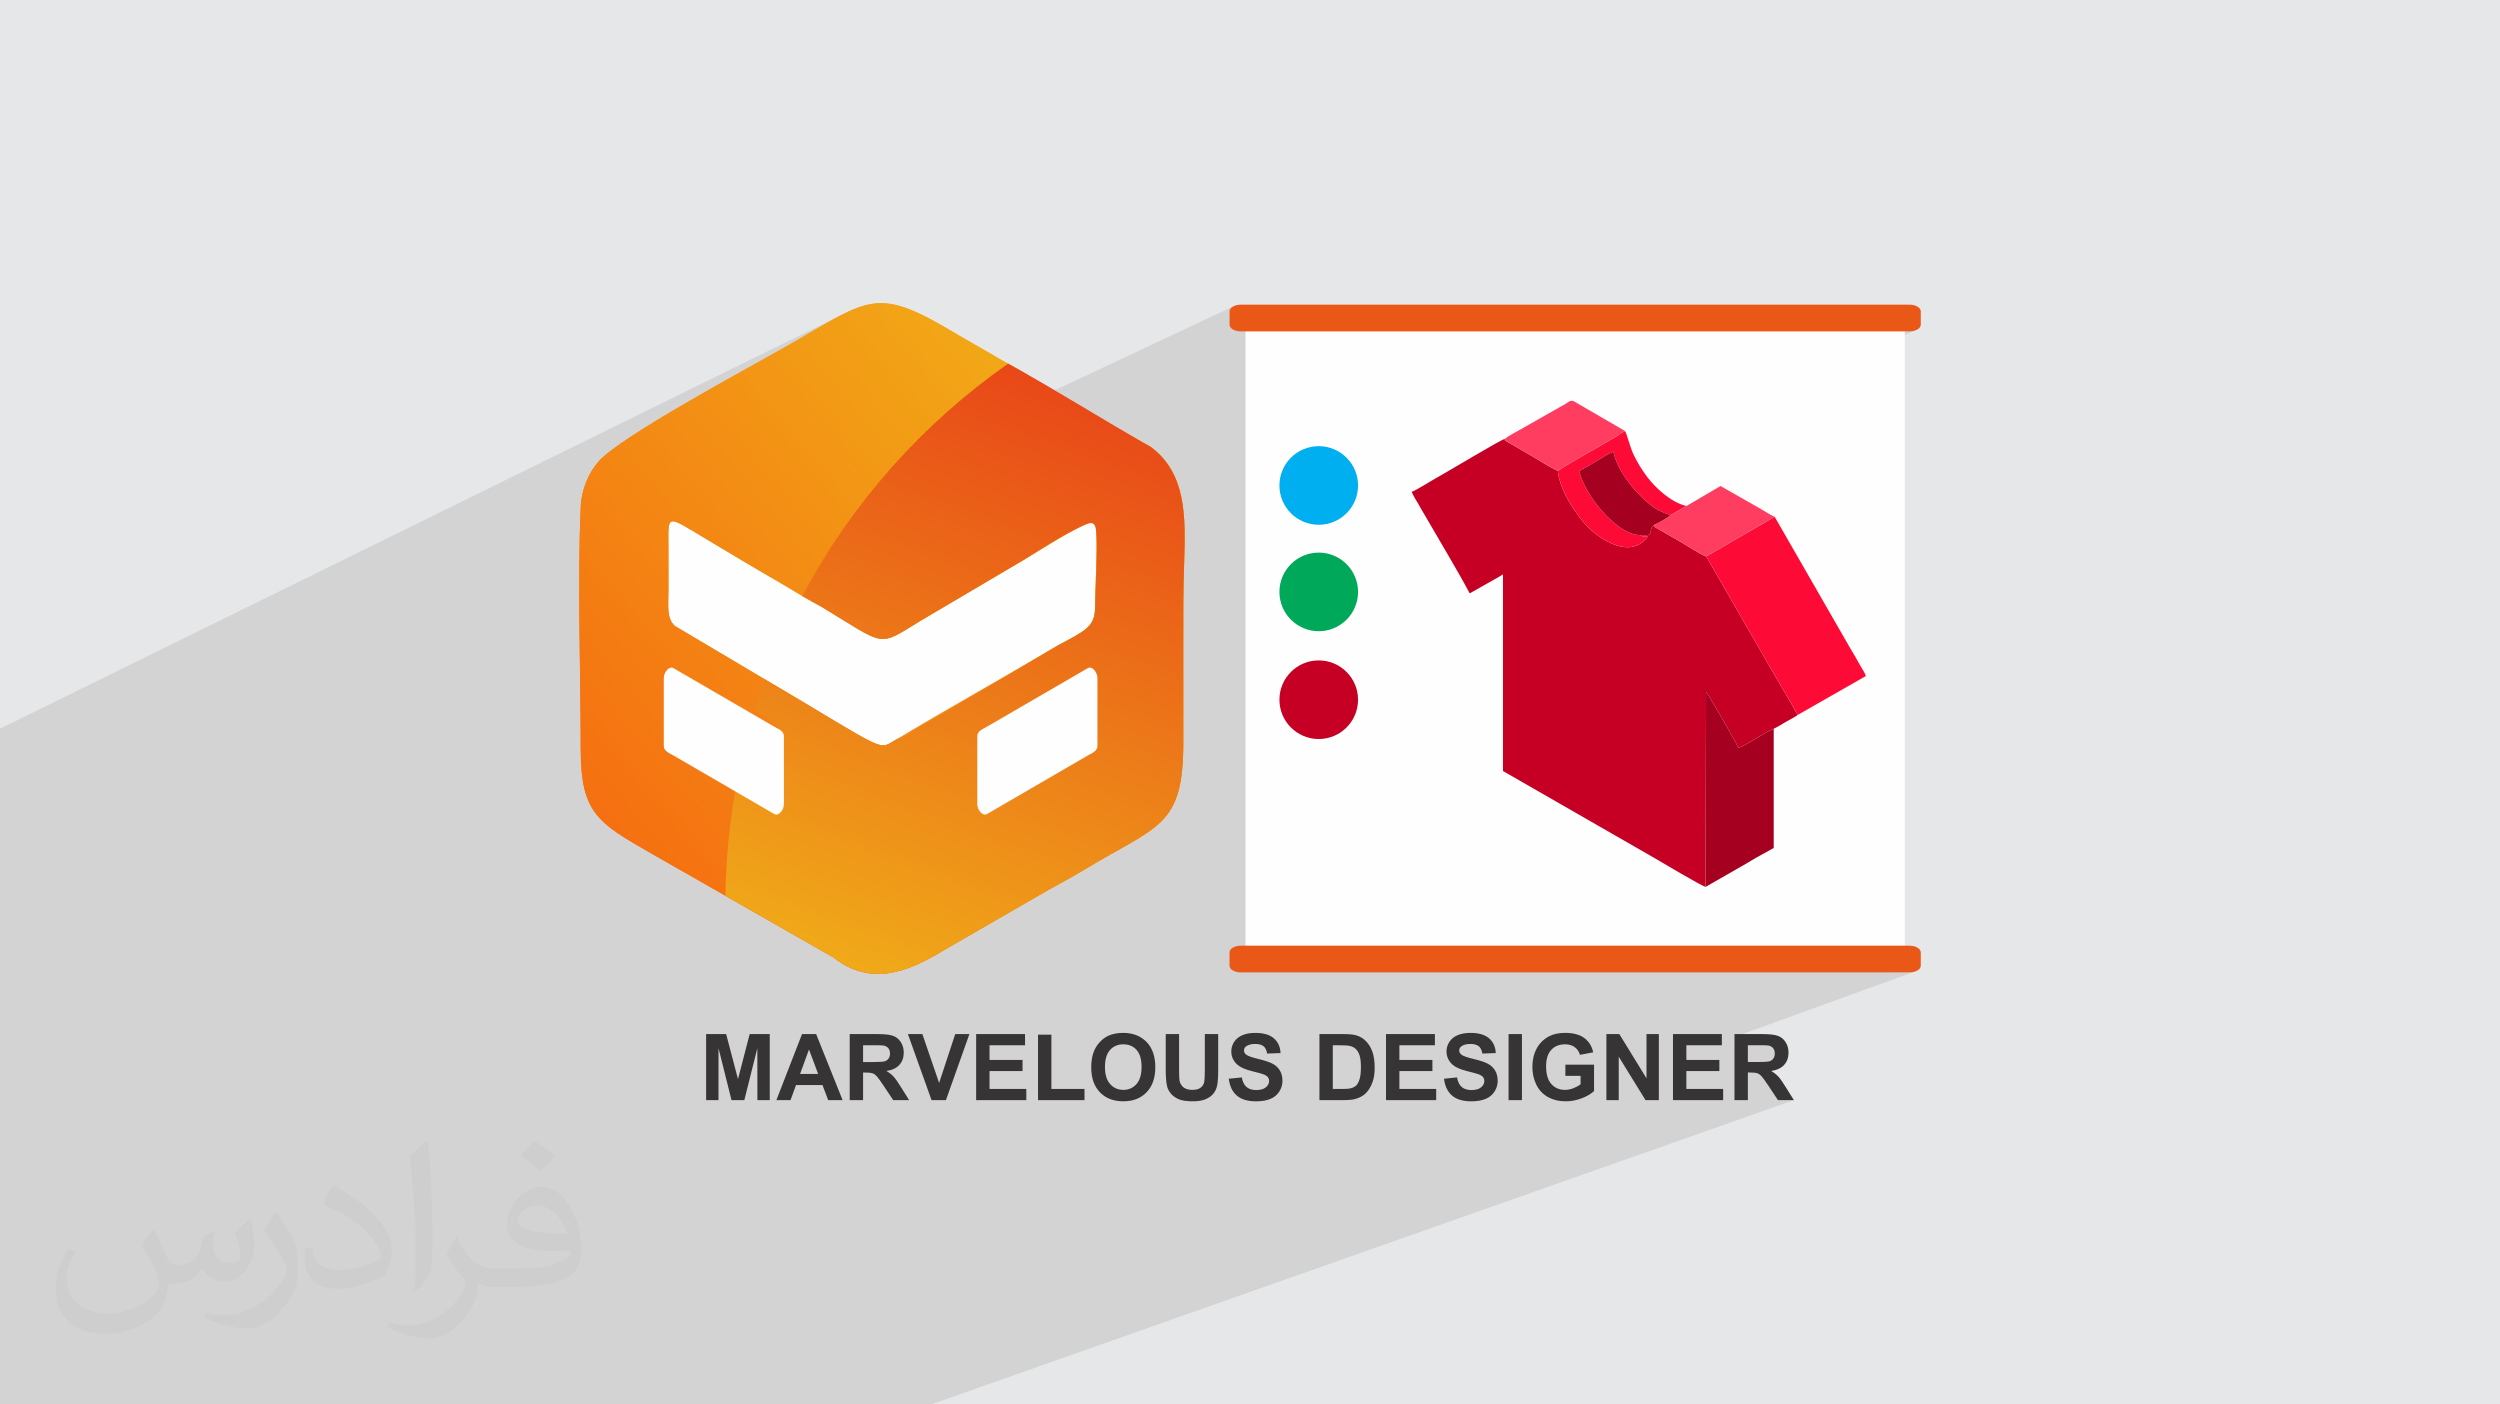
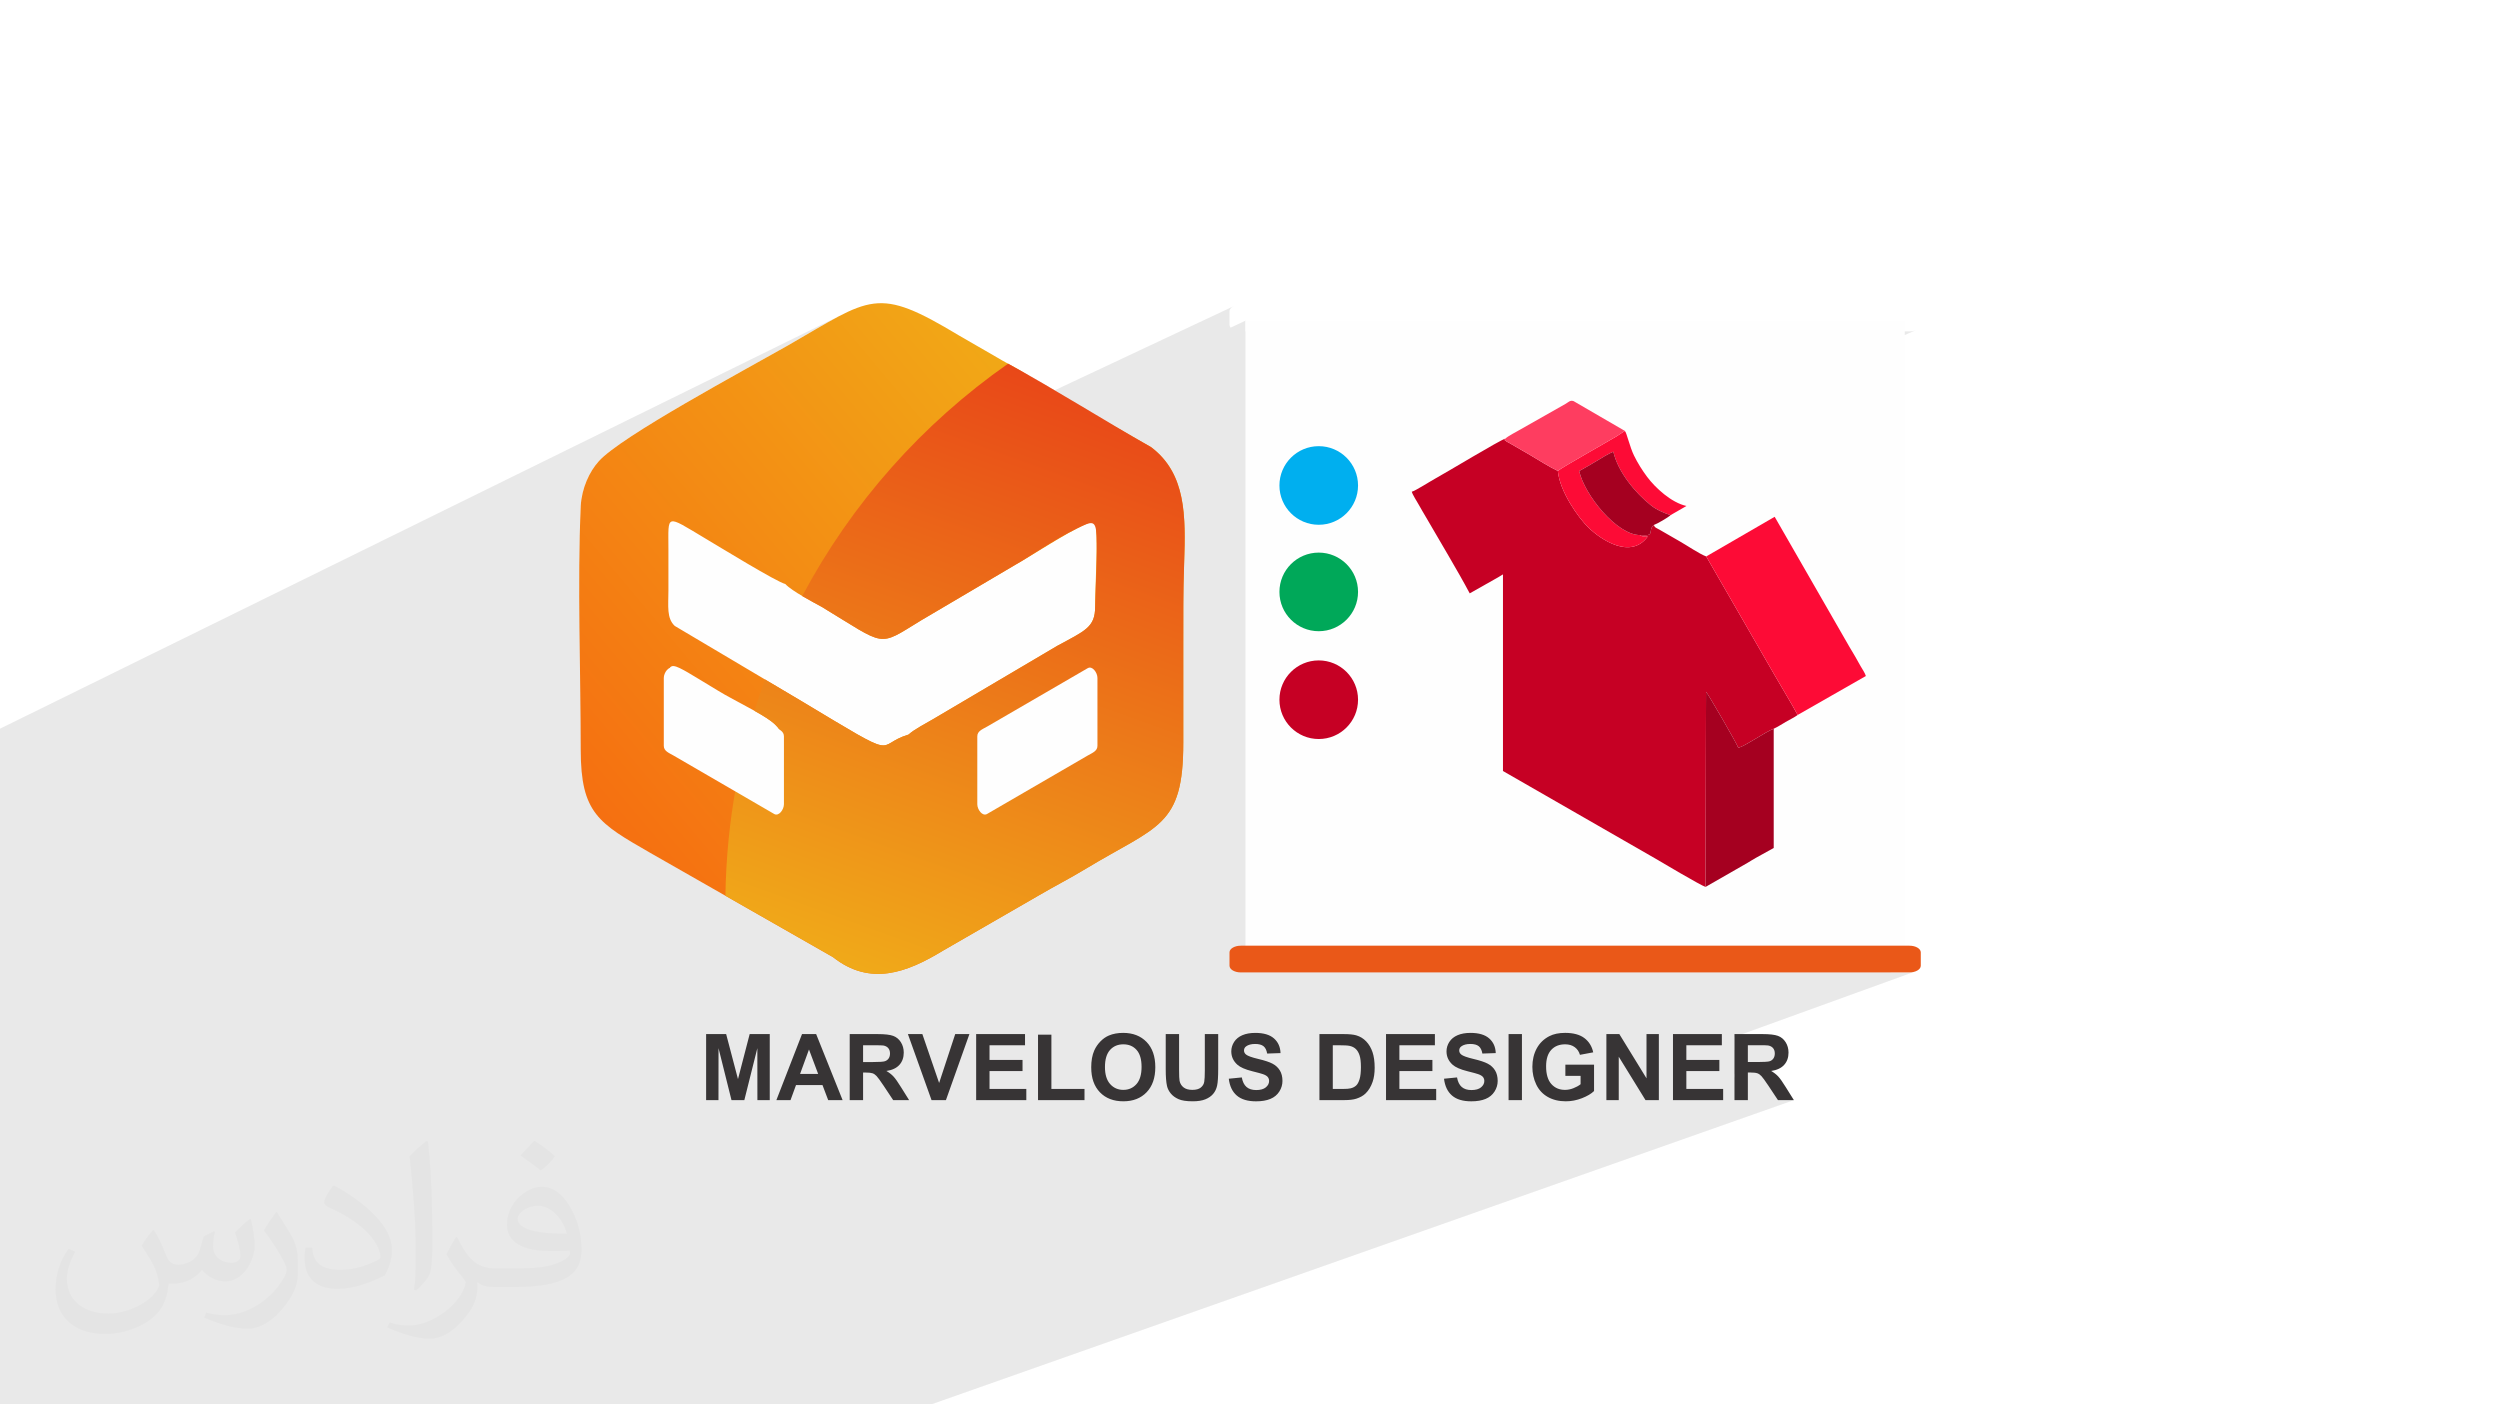
<svg xmlns="http://www.w3.org/2000/svg" xml:space="preserve" width="94.192mm" height="52.917mm" version="1.1" style="shape-rendering:geometricPrecision; text-rendering:geometricPrecision; image-rendering:optimizeQuality; fill-rule:evenodd; clip-rule:evenodd" viewBox="0 0 9404.92 5283.66">
  <defs>
    <style type="text/css">
   
    .fil14 {fill:#00A859}
    .fil13 {fill:#00AFEF}
    .fil11 {fill:#A50020}
    .fil9 {fill:#C60024}
    .fil0 {fill:#E6E7E8}
    .fil10 {fill:#FD0B36}
    .fil12 {fill:#FE3D60}
    .fil4 {fill:#FEFEFE}
    .fil3 {fill:#373435;fill-rule:nonzero}
    .fil8 {fill:#EA5818;fill-rule:nonzero}
    .fil7 {fill:#FEFEFE;fill-rule:nonzero}
    .fil2 {fill:#373435;fill-opacity:0.031}
    .fil1 {fill:#2B2A29;fill-opacity:0.102}
    .fil5 {fill:url(#id0)}
    .fil6 {fill:url(#id1)}
   
  </style>
    <linearGradient id="id0" gradientUnits="objectBoundingBox" x1="13.322%" y1="85.051%" x2="86.659%" y2="14.95%">
      <stop offset="0" style="stop-opacity:1; stop-color:#F57011" />
      <stop offset="1" style="stop-opacity:1; stop-color:#F1AE17" />
    </linearGradient>
    <linearGradient id="id1" gradientUnits="userSpaceOnUse" x1="2893.83" y1="3521.09" x2="3729.1" y2="1198.67">
      <stop offset="0" style="stop-opacity:1; stop-color:#F0A919" />
      <stop offset="1" style="stop-opacity:1; stop-color:#E84218" />
    </linearGradient>
  </defs>
  <g id="Layer_x0020_1">
-     <polygon class="fil0" points="-0,0 9404.92,0 9404.92,5283.66 -0,5283.66 " />
    <path class="fil1" d="M-0 4698.3l0 -3.02 0 -5.18 0 -22.2 0 -19.96 0 -13.16 0 -4.48 0 -0.22 0 -0.62 0 -9.15 0 -1.59 0 -0.04 0 -1.67 0 -9.74 0 -0.01 0 -0.09 0 -0.01 0 -8.4 0 -0.03 0 -7.36 0 -0.02 0 -0.01 0 -7.21 0 -6.67 0 -1.27 0 -1.63 0 -8.06 0 -4.29 0 -4.62 0 -14.5 0 -11.2 0 -1.43 0 -25.38 0 -54.19 0 -79.31 0 -0.89 0 -0.02 0 -0.01 0 -0.02 0 -0.01 0 -1.83 0 -2.64 0 -6.97 0 -13.04 0 -2.97 0 -0.17 0 -2.09 0 -0.04 0 -5.15 0 -4.73 0 -1.91 0 -0.03 0 -4.36 0 -1.44 0 -1.06 0 -4.92 0 -3 0 -0.04 0 -21.96 0 -2.09 0 -2.99 0 -0.02 0 -1.02 0 -5.45 0 -0.04 0 -6.86 0 -5.27 0 -7.57 0 -4.39 0 -0.05 0 -0.01 0 -0.17 0 -0.05 0 -1.56 0 -0.85 0 -0.05 0 -1.77 0 -0.05 0 -13.98 0 -5.45 0 -4.97 0 -10.25 0 -36.82 0 -0.34 0 -2.54 0 -2.1 0 -0.06 0 -8.43 0 -4.11 0 -11.77 0 -8.47 0 -0.01 0 -0.21 0 -22.95 0 -2.53 0 -0.02 0 -2.17 0 -12.09 0 -0.03 0 -0.01 0 -0.02 0 -16.88 0 -57.95 0 -0.03 0 -40.5 0 -0.05 0 -13.88 0 -29.09 0 -19.44 0 -21.47 0 -0.02 0 -0.02 0 -9.94 0 -2.14 0 -0.02 0 -20.44 0 -0.38 0 -16.74 0 -6.37 0 -0.03 0 -24.65 0 -3.03 0 -0.42 0 -0.65 0 -0.01 0 -6.49 0 -3.4 0 -0.03 0 -38.97 0 -8.37 0 -66.19 0 -0.04 0 -4.06 0 -24.92 0 -1.5 0 -1.09 0 -35.58 0 -98.6 0 -104.59 0 -26.27 0 -1.08 0 -11.13 0 -42.93 0 -10.29 0 -56.32 0 -22.49 0 -81.34 0 -7.83 0 -0.01 0 -142.37 0 -62.04 0 -125.41 0 -79.38 0 -14.5 3171.95 -1559.85 -18.73 9.63 -19.63 10.57 -20.65 11.51 -21.76 12.43 -23 13.33 -24.33 14.22 -25.79 15.09 -27.35 15.94 -29.02 16.76 -15.67 8.89 -17.36 9.77 -18.94 10.59 -20.37 11.36 -21.69 12.08 -22.89 12.73 -23.93 13.33 -24.86 13.86 -25.66 14.34 -26.35 14.76 -26.89 15.12 -27.3 15.43 -27.61 15.67 -27.76 15.86 -27.8 15.98 -27.71 16.05 -27.48 16.07 -27.14 16.01 -26.66 15.91 -26.06 15.75 -25.33 15.52 -24.46 15.24 -23.48 14.9 -22.37 14.5 -21.12 14.05 -19.75 13.53 -18.25 12.95 -16.62 12.32 -14.88 11.64 -12.99 10.88 -10.97 10.07 -8.85 9.22 -6.46 7.49 -6.3 8.02 -6.11 8.53 -5.9 9.01 -5.64 9.46 -5.37 9.88 -5.07 10.27 -4.73 10.65 -4.36 10.99 -3.96 11.3 -3.55 11.6 -3.09 11.86 -2.62 12.1 -2.1 12.3 -1.56 12.49 -0.98 12.65 -1.13 27.6 -0.99 27.79 -0.39 12.85 237.95 -114.55 343.77 0 1028.49 -489.44 16.71 9.19 16.72 9.28 16.74 9.37 16.75 9.46 16.76 9.54 16.78 9.61 16.79 9.68 16.79 9.74 16.81 9.81 16.81 9.85 7.75 4.55 676.27 -317.83 -6.3 3.07 -5.19 3.72 -3.92 4.27 -2.48 4.72 -0.86 5.07 0 50.24 0.86 5.07 2.48 4.72 1.09 1.18 55.82 -26.1 0 40.28 2497.75 0 8.58 -0.51 8 -1.47 7.23 -2.32 -1064.95 460.33 5.06 11.41 5.32 10.49 5.57 10.34 5.81 10.18 6.05 10.03 6.26 9.88 6.48 9.72 6.68 9.57 6.87 9.42 6.09 7.88 6.75 8.16 7.34 8.33 7.9 8.43 8.41 8.43 8.85 8.36 9.27 8.18 9.62 7.94 9.92 7.6 10.19 7.17 10.39 6.66 10.55 6.07 10.67 5.37 4.81 2.07 155.46 -65.96 154.78 88.24 6.46 3.7 6.08 3.67 5.83 3.59 5.74 3.52 5.78 3.43 5.96 3.31 6.3 3.19 6.78 3.04 281.23 489.37 2.75 4.81 2.68 4.5 2.64 4.31 2.62 4.22 2.62 4.22 2.63 4.34 2.68 4.55 2.73 4.88 2.69 4.92 2.55 4.63 2.46 4.44 2.42 4.34 2.45 4.33 2.53 4.42 2.67 4.59 2.87 4.86 2.46 4.09 2.8 4.57 2.96 4.89 2.97 5.06 2.82 5.05 2.51 4.9 2.03 4.59 1.4 4.1 -256.6 146.52 -0.03 0.01 0.01 0.01 -4.97 3.53 -5.39 3.42 -5.69 3.33 -5.91 3.28 -6.01 3.24 -6.01 3.23 -5.93 3.24 -5.72 3.29 -5.48 3.28 -5.45 3.3 -5.45 3.3 -5.46 3.26 -5.5 3.2 -5.58 3.11 -5.68 2.97 -5.79 2.81 -0.01 0.01 -6.2 2.53 -0.02 0.01 -7.09 3.38 -0.02 0.01 -7.86 4.11 -0.01 0.01 -8.49 4.72 -0.02 0.01 -8.99 5.2 -0.02 0.01 -9.36 5.54 -0.02 0.01 -9.6 5.76 -0.02 0.01 -9.7 5.85 -0.02 0.01 -9.68 5.8 -0.02 0.01 -9.52 5.64 -0.02 0.01 -9.24 5.34 -0.01 0.01 -8.82 4.91 -0.01 0.01 -8.27 4.36 -0.01 0.01 -7.58 3.67 -0.01 0.01 -6.77 2.87 -0.01 0.01 -127.84 50.39 -1.23 474.83 -0.02 0.01 -793.05 301.42 1542.51 0 -55.79 20.25 73.46 0 8.58 -0.52 8 -1.47 7.23 -2.34 -682.09 246.99 0 49.43 50.31 -18.14 39.14 0 7.23 0.01 6.47 0.05 5.72 0.06 4.95 0.1 4.19 0.12 3.44 0.15 2.68 0.18 1.92 0.2 2.95 0.59 2.79 0.77 2.61 0.95 2.45 1.13 2.28 1.31 2.1 1.48 1.94 1.66 1.76 1.84 1.57 2.03 1.36 2.17 1.15 2.31 0.94 2.46 0.74 2.61 0.53 2.76 0.31 2.91 0.11 3.07 -0.08 2.74 -0.24 2.63 -0.39 2.52 -0.56 2.39 -0.71 2.28 -0.88 2.17 -1.04 2.04 -1.2 1.93 -1.32 1.81 -1.45 1.66 -1.58 1.53 -1.7 1.39 -1.82 1.25 -1.95 1.11 -2.06 0.97 -2.19 0.83 -132.47 47.42 0 13.21 50.33 -18 10.17 0 4.18 0.04 3.9 0.13 3.6 0.22 3.31 0.31 3.03 0.38 2.75 0.48 2.45 0.56 2.16 0.65 1.98 0.77 1.95 0.92 1.94 1.06 1.9 1.22 1.88 1.37 0.96 0.77 41.48 -14.8 7.9 -1.41 7.39 -1.82 6.89 -2.24 -61.66 22 0.71 0.65 1.8 1.79 2 2.22 2.37 2.89 2.75 3.55 3.13 4.21 3.5 4.89 3.88 5.55 4.26 6.22 4.64 6.89 35.96 54.22 59.96 0 -3246.58 1145.11 -54.22 0 -102.19 0 -45.48 0 -0.01 0 -0.12 0 -22.71 0 -15.82 0 -100.01 0 -8.37 0 -6.15 0 -24.84 0 -29.69 0 -1.6 0 -0.02 0 -0.03 0 -7.48 0 -33.12 0 -7.44 0 -6.29 0 -39.16 0 -2.77 0 -10.1 0 -0.01 0 -11.12 0 -35.05 0 -31.96 0 -8.84 0 -33.18 0 -0.01 0 -1.49 0 -0.77 0 -34.03 0 -32.44 0 -32.24 0 -22.3 0 -3.39 0 -31.13 0 -10.33 0 -15.87 0 -39.64 0 -0.01 0 -5.19 0 -3.15 0 -4.5 0 -5.49 0 -45.3 0 -27.05 0 -18.41 0 -30.12 0 -2.83 0 -0.04 0 -0.04 0 -18.46 0 -4.73 0 -32.86 0 -26.64 0 -20.25 0 -8.48 0 -11.35 0 -21.73 0 -28.97 0 -5.55 0 -15.07 0 -7.63 0 -11.49 0 -13.4 0 -5.75 0 -12.75 0 -22.86 0 -22.05 0 -13.55 0 -6.59 0 -36.97 0 -25.32 0 -11.08 0 -0.02 0 -0.31 0 -0.01 0 -0.02 0 -32.51 0 -1.74 0 -24.64 0 -39.88 0 -0.78 0 -9.13 0 -5.15 0 -0.31 0 -27.26 0 -36.61 0 -9.18 0 -32.78 0 -6.22 0 -0.36 0 -0.25 0 -7.74 0 -4.06 0 -0.91 0 -41.04 0 -34.37 0 -18.31 0 -14.07 0 -0.21 0 -37.67 0 -18.99 0 -27.07 0 -20.73 0 -42.96 0 -24.23 0 -5.16 0 -24.6 0 -15.55 0 -6.01 0 -25.14 0 -15.32 0 -1.66 0 -9.19 0 -24.94 0 -5.75 0 -2.16 0 -19.88 0 -0.06 0 -0.05 0 -39.48 0 -0.91 0 -11.87 0 -0.03 0 -11.77 0 -4.1 0 -37.57 0 -1.68 0 -10.06 0 -25.45 0 -3.57 0 -0.02 0 -1.69 0 -35.67 0 -11.63 0 -9.56 0 -3.14 0 -15.13 0 -47.67 0 -12.63 0 -2.34 0 -12.21 0 -18.35 0 -31.72 0 -2.72 0 -8.3 0 -8.69 0 -22.22 0 -0.09 0 -61.02 0 -57.8 0 -0.04 0 -0.05 0 -15.73 0 -24.06 0 -23.93 0 -0.04 0 -42.33 0 -0.02 0 -0.06 0 -0.43 0 -39.44 0 -0.04 0 -53.2 0 -11.16 0 -0.03 0 -1.54 0 -31.07 0 -57.45 0 -5.99 0 -6.74 0 -9.91 0 -39.07 0 -55.56 0 -3.62 0 -17.15 0 -12.51 0 -34.25 0 -7.46 0 -21.62 0 -5.65 0 -46.75 0 -28.2 0 -30.04 0 -13.73 0 -1.64 0 -0.09 0 -0.08 0 -9.14 0 -4.76 0 -2.58 0 -0.02 0 -7.7 0 -0.02 0 -32.62 0 -0.02 0 -15.7 0 -0.66 0 -16.73 0 -0.04 0 -25.91 0 -2.33 0 -7.51 0 -11.41 0 -15.56 0 -5.93 0 -23.1 0 -9.12 0 -10.49 0 -5.58 0 -6.44 0 -7.97 0 -3.28 0 -24.84 0 -12.51 0 -10.07 0 -7.92 0 -0.02 0 -10.13 0 0 -8.33 0 -0.92 0 -0.3 0 -6.66 0 -8.39 0 -2.72 0 -2.42 0 -8.66 0 -6.44 0 -7.54 0 -10.25 0 -6.07 0 -10.88 0 -21.77 0 -6.28 0 -0.33 0 -3.3 0 -61.63 0 -13.69 0 -53.81 0 -4.68 0 -4.45 0 -0.02 0 -11.06 0 -45.24 0 -7.76 0 -24.31 0 -10.03 0 -42.02 0 -0.02 0 -46.25 0 -76.97 0 -33.61 0 -0.01 0 -15.04 0 -23.5zm6374.74 -2628.05l301.52 -126.13 -301.52 126.13zm301.52 -126.13l0 -0.01 0 0.01z" />
    <path class="fil2" d="M578.49 4627.69c17.95,27.21 29.6,53.36 40.96,82.43 8.45,16.91 12.93,48.09 52.57,48.09 11.61,0 28.28,-3.42 43.06,-11.61 16.63,-8.73 29.32,-21.94 35.94,-42l15.85 -53.36 38.57 -19.02 2.64 2.64c-5.27,20.09 -6.59,39.36 -6.59,54.43 0,44.63 38.57,61.56 69.22,61.56 17.95,0 34.09,-8.73 34.09,-25.11 0,-21.13 -8.98,-57.06 -20.62,-89.29 17.95,-17.95 35.94,-35.94 56.53,-50.47l3.17 1.6c8.98,38.04 14,75.56 14,100.66 0,24.57 -10.83,51.79 -19.81,69.49 -18.49,34.87 -51.25,62.62 -90.87,62.62 -30.1,0 -63.65,-15.07 -86.66,-43.06l-1.32 0c-21.66,26.96 -55.22,51.25 -108.86,51.25l-16.63 0c-2.64,35.41 -10.29,60.49 -21.94,82.95 -31.95,62.34 -126.81,106.47 -216.1,106.47 -124.17,0 -186.51,-71.59 -186.51,-166.96 0,-58.91 19.27,-113.6 48.88,-152.42l24.29 10.04c-18.49,35.41 -30.91,68.68 -30.91,101.45 0,89.29 72.66,131.83 156.4,131.83 77.68,0 173.83,-49.41 191.28,-106.72 -6.59,-62.62 -30.1,-91.93 -66.04,-148.99 10.83,-19.02 24.83,-38.04 42.28,-58.38l3.17 0 0 0 0 0 -0.02 -0.09zm1432.13 -336.04c26.15,16.39 51.79,35.66 76.87,57.85 -14,19.81 -31.45,37.79 -53.11,53.64 -25.11,-20.34 -50.19,-37.79 -75.84,-56.27 17.42,-19.55 34.62,-38.29 52.04,-55.22l0 0 0 0 0 0 0 0 0 0 0.03 0zm13.47 244.11c-42.28,0 -76.87,27.75 -76.87,48.34 0,44.13 84.53,57.85 185.72,57.31 -12.68,-51.79 -57.06,-105.68 -108.86,-105.68l0.01 0.03zm-94.86 236.19c54.96,0 103.04,-1.6 139.74,-10.83 40.96,-10.29 75.56,-30.91 75.56,-45.17 0,-3.7 0,-8.19 -1.32,-11.89 -22.98,2.11 -49.41,2.11 -72.38,2.11 -74.49,0 -131.55,-16.91 -154.02,-58.66 -5.55,-11.61 -9.51,-24.57 -9.51,-39.36 0,-40.43 17.42,-79.79 48.09,-107 25.61,-22.45 53.89,-36.44 82.67,-36.44 52.04,0 93.51,41.75 122.57,107.54 15.85,35.94 26.68,77.4 26.68,129.72 0,34.87 -9.51,64.19 -31.17,85.85 -40.43,39.11 -114.92,53.89 -229.04,53.89l-51.79 0 0 0 -13.47 0c-28.28,0 -48.62,-5.02 -64.72,-17.42l-2.64 0c0.79,6.59 1.32,12.93 1.32,19.02 0,25.61 -8.45,58.38 -25.61,84.53 -50.72,75.3 -105.68,108.04 -153.24,108.04 -48.09,0 -107,-18.49 -160.11,-42.54l9.51 -18.49c17.17,7.13 40.96,11.89 73.7,11.89 85.85,0 198.66,-82.43 212.66,-163 -3.17,-6.59 -8.98,-15.32 -17.17,-24.57 -25.11,-29.85 -40.96,-54.68 -55.75,-80.83 12.68,-25.11 24.29,-45.17 35.13,-63.4l4.49 -0.53c36.72,74.77 69.99,117.55 144.23,117.55l11.61 0 0 0 53.89 0 0 0 0 0 0 0 0 0 0 0 0.09 0.01zm-371.98 79c6.34,-34.34 6.87,-72.91 6.87,-108.86l0 -53.36c0,-99.6 -12.68,-244.36 -22.98,-338.68 17.95,-19.27 43.06,-42 62.87,-57.31l5.81 1.6c13.47,118.62 16.63,256 16.63,383.06 0,33.3 -1.32,65.79 -4.49,89.55 -1.85,30.1 -19.27,52.83 -56.53,87.7l-8.19 -3.7zm-382.8 -157.19c1.85,46.77 24.83,83.49 105.15,83.49 49.93,0 92.19,-12.93 138.96,-35.13 8.45,-3.7 12.93,-8.73 12.93,-12.93 0,-29.32 -22.45,-68.15 -60.23,-103.55 -36.72,-33.3 -85.34,-62.62 -130.76,-82.18 -15.6,-6.59 -20.62,-13.47 -20.62,-20.09 0,-13.47 17.95,-41.75 32.77,-62.09l5.02 -0.53c52.04,27.21 110.17,67.64 153.24,112.53 39.11,41.47 63.4,83.49 63.4,129.19 0,33.81 -10.29,65.51 -26.96,95.11 -57.06,28.79 -117.83,50.72 -178.06,50.72 -73.17,0 -123.1,-34.34 -123.1,-114.92 0,-8.73 0,-22.19 3.17,-39.64l25.11 0 0 0 0 0 0 0 0 0 0 0 -0.02 0zm-132.37 -132.9l45.45 73.45c16.63,27.21 32.23,56.81 32.23,103.55l0 59.7c0,48.34 -30.91,100.13 -80.83,151.38 -39.11,34.62 -73.7,49.41 -105.68,49.41 -47.55,0 -101.98,-14.79 -164.85,-41.75l7.13 -18.49c19.81,5.27 42.79,9.77 71.06,9.77 90.36,-0.53 182.8,-66.57 225.08,-147.15 5.02,-9.26 6.87,-17.95 6.87,-24.04 0,-9.26 -5.02,-19.55 -8.98,-28.79 -22.98,-43.31 -48.62,-82.95 -76.87,-119.68 14.79,-23.25 29.6,-45.7 45.7,-67.9l3.7 0.53 0 0 0 0 0 0 0 0 0 0 -0.02 0.01z" />
    <g id="_2356611665872">
      <path class="fil3" d="M2656.41 4138.58l0 -248.38 75.34 0 44.52 169.39 43.98 -169.39 75.53 0 0 248.38 -46.47 0 -0.19 -195.51 -48.97 195.51 -48.34 0 -48.76 -195.51 -0.18 195.51 -46.47 0zm513.41 0l-54.18 0 -21.44 -56.54 -99.63 0 -20.63 56.54 -53.2 0 96.44 -248.38 53.15 0 99.51 248.38 -0.03 0zm-91.93 -98.51l-34.51 -91.94 -33.53 91.94 68.04 0 0 0zm118.71 98.51l0 -248.38 105.64 0c26.55,0 45.84,2.26 57.87,6.7 12.08,4.44 21.69,12.37 28.92,23.76 7.21,11.44 10.86,24.46 10.86,39.14 0,18.67 -5.43,34.06 -16.36,46.19 -10.91,12.15 -27.23,19.77 -48.98,22.96 10.8,6.3 19.73,13.24 26.73,20.82 7.07,7.57 16.53,21.04 28.45,40.35l30.3 48.45 -59.96 0 -35.97 -54.22c-12.9,-19.26 -21.75,-31.39 -26.55,-36.41 -4.74,-4.97 -9.76,-8.44 -15.08,-10.27 -5.39,-1.84 -13.83,-2.77 -25.39,-2.77l-10.17 0 0 103.72 -50.31 0 0.03 0.03 -0.04 -0.06zm50.28 -143.24l37.12 0c24.04,0 39.04,-1.04 45.04,-3.07 5.95,-2.03 10.69,-5.55 14.05,-10.54 3.41,-4.96 5.09,-11.2 5.09,-18.67 0,-8.38 -2.26,-15.08 -6.7,-20.29 -4.44,-5.12 -10.76,-8.38 -18.84,-9.72 -4.11,-0.56 -16.31,-0.86 -36.59,-0.86l-39.15 0 0 63.14 -0.02 0zm257.53 143.24l-88.87 -248.38 54.36 0 63.07 183.86 60.52 -183.86 53.42 0 -88.34 248.38 -54.17 0zm167.85 0l0 -248.38 183.86 0 0 41.97 -133.56 0 0 55.18 124.19 0 0 41.98 -124.19 0 0 67.3 138.42 0 0 41.98 -188.71 0 0 0 -0.01 -0.01zm232.76 0l0 -246.29 50.31 0 0 204.34 124.53 0 0 41.99 -174.85 0 0 -0.02 0 -0.02zm200.11 -122.7c0,-25.33 3.81,-46.61 11.39,-63.82 5.61,-12.68 13.34,-24.04 23.13,-34.12 9.8,-10.05 20.47,-17.53 32.1,-22.44 15.51,-6.54 33.37,-9.83 53.62,-9.83 36.63,0 65.91,11.4 87.94,34.09 21.97,22.78 32.94,54.41 32.94,94.95 0,40.2 -10.92,71.63 -32.71,94.3 -21.8,22.74 -50.99,34.06 -87.47,34.06 -36.94,0 -66.38,-11.28 -88.16,-33.88 -21.79,-22.55 -32.71,-53.65 -32.71,-93.31l-0.02 0 -0.06 0zm51.7 -1.67c0,28.16 6.54,49.5 19.54,64.07 13.01,14.51 29.54,21.79 49.54,21.79 20.07,0 36.47,-7.23 49.38,-21.62 12.82,-14.46 19.26,-36.08 19.26,-64.93 0,-28.5 -6.24,-49.8 -18.79,-63.77 -12.48,-14.05 -29.1,-21.04 -49.84,-21.04 -20.69,0 -37.39,7.11 -50.06,21.26 -12.68,14.25 -19.02,35.64 -19.02,64.24l0.04 0 -0.04 0zm228.54 -124.01l50.31 0 0 134.59c0,21.4 0.64,35.21 1.86,41.51 2.14,10.17 7.17,18.39 15.14,24.52 8.04,6.2 18.98,9.25 32.85,9.25 14.05,0 24.68,-2.89 31.88,-8.75 7.17,-5.83 11.44,-12.94 12.9,-21.44 1.45,-8.52 2.2,-22.55 2.2,-42.21l0 -137.5 50.31 0 0 130.62c0,29.83 -1.31,50.91 -4.06,63.24 -2.71,12.31 -7.69,22.74 -14.96,31.23 -7.21,8.5 -16.93,15.22 -29.08,20.22 -12.21,5.03 -28.04,7.57 -47.64,7.57 -23.63,0 -41.57,-2.7 -53.78,-8.22 -12.19,-5.49 -21.87,-12.59 -28.98,-21.38 -7.13,-8.79 -11.74,-17.93 -13.99,-27.6 -3.29,-14.21 -4.9,-35.25 -4.9,-63.06l0 -132.64 -0.04 0 -0.03 0.04zm237.35 167.9l48.9 -4.86c2.97,16.35 8.85,28.33 17.82,36.02 8.97,7.69 21.04,11.5 36.26,11.5 16.08,0 28.23,-3.4 36.38,-10.23 8.15,-6.83 12.25,-14.8 12.25,-23.92 0,-5.9 -1.73,-10.88 -5.15,-15.04 -3.4,-4.1 -9.43,-7.7 -17.98,-10.69 -5.86,-2.11 -19.14,-5.68 -39.97,-10.88 -26.77,-6.7 -45.56,-14.92 -56.36,-24.69 -15.23,-13.71 -22.8,-30.42 -22.8,-50.12 0,-12.68 3.59,-24.56 10.69,-35.62 7.17,-11.03 17.46,-19.41 30.92,-25.19 13.47,-5.77 29.66,-8.67 48.76,-8.67 31.05,0 54.47,6.89 70.13,20.69 15.73,13.83 23.92,32.2 24.75,55.28l-50.31 1.74c-2.14,-12.82 -6.7,-22.05 -13.69,-27.64 -6.98,-5.61 -17.52,-8.44 -31.51,-8.44 -14.47,0 -25.8,3.01 -33.94,9.02 -5.26,3.88 -7.93,9.01 -7.93,15.51 0,5.92 2.48,10.92 7.47,15.11 6.3,5.37 21.65,10.91 45.97,16.69 24.33,5.73 42.32,11.73 53.95,17.87 11.66,6.19 20.81,14.57 27.39,25.27 6.59,10.69 9.9,23.88 9.9,39.55 0,14.21 -3.93,27.58 -11.84,39.99 -7.94,12.44 -19.08,21.69 -33.54,27.7 -14.47,6.08 -32.48,9.09 -54.06,9.09 -31.39,0 -55.5,-7.23 -72.33,-21.75 -16.82,-14.46 -26.81,-35.55 -30.14,-63.24l0 0 0.02 -0.02zm340.94 -167.9l91.48 0c20.63,0 36.35,1.57 47.18,4.74 14.51,4.27 27.01,11.89 37.34,22.88 10.39,10.91 18.27,24.34 23.7,40.23 5.38,15.85 8.1,35.45 8.1,58.69 0,20.47 -2.55,38.02 -7.63,52.83 -6.2,18.08 -15.04,32.7 -26.55,43.88 -8.68,8.52 -20.41,15.11 -35.15,19.85 -11.02,3.51 -25.78,5.24 -44.27,5.24l-94.17 0 0 -248.38 0 0 -0.04 0.04zm50.29 41.97l0 164.43 37.28 0c13.95,0 24,-0.81 30.17,-2.37 8.16,-2.02 14.86,-5.49 20.17,-10.32 5.38,-4.87 9.71,-12.86 13.08,-23.94 3.4,-11.1 5.08,-26.31 5.08,-45.5 0,-19.2 -1.68,-33.88 -5.08,-44.17 -3.37,-10.27 -8.1,-18.27 -14.17,-24.04 -6.08,-5.73 -13.77,-9.68 -23.14,-11.67 -6.92,-1.57 -20.63,-2.38 -40.98,-2.38l-22.43 0 0 0.02 0.01 -0.05zm200.22 206.4l0 -248.38 183.87 0 0 41.98 -133.57 0 0 55.17 124.2 0 0 41.98 -124.2 0 0 67.31 138.43 0 0 41.97 -188.71 0 -0.02 0 0 -0.01zm218.21 -80.47l48.91 -4.86c2.96,16.35 8.85,28.33 17.8,36.02 8.97,7.69 21.04,11.5 36.27,11.5 16.07,0 28.2,-3.4 36.35,-10.23 8.16,-6.83 12.27,-14.8 12.27,-23.92 0,-5.9 -1.73,-10.88 -5.14,-15.04 -3.41,-4.1 -9.43,-7.7 -17.99,-10.69 -5.83,-2.11 -19.14,-5.68 -39.97,-10.88 -26.77,-6.7 -45.56,-14.92 -56.36,-24.69 -15.22,-13.71 -22.8,-30.42 -22.8,-50.12 0,-12.68 3.59,-24.56 10.69,-35.62 7.17,-11.03 17.46,-19.41 30.93,-25.19 13.46,-5.77 29.66,-8.67 48.75,-8.67 31.05,0 54.47,6.89 70.13,20.69 15.75,13.83 23.92,32.2 24.75,55.28l-50.31 1.74c-2.14,-12.82 -6.7,-22.05 -13.68,-27.64 -7.01,-5.61 -17.5,-8.44 -31.52,-8.44 -14.43,0 -25.78,3.01 -33.93,9.02 -5.25,3.88 -7.94,9.01 -7.94,15.51 0,5.92 2.48,10.92 7.47,15.11 6.3,5.37 21.62,10.91 45.97,16.69 24.35,5.73 42.32,11.73 53.95,17.87 11.66,6.19 20.82,14.57 27.4,25.27 6.6,10.69 9.9,23.88 9.9,39.55 0,14.21 -3.92,27.58 -11.85,39.99 -7.94,12.44 -19.08,21.69 -33.53,27.7 -14.48,6.08 -32.49,9.09 -54.07,9.09 -31.39,0 -55.49,-7.23 -72.33,-21.75 -16.82,-14.46 -26.81,-35.55 -30.14,-63.24l0 0 0.03 -0.02zm242.84 80.47l0 -248.38 50.28 0 0 248.38 -50.28 0zm213.65 -91.22l0 -41.98 107.89 0 0 99.11c-10.47,10.23 -25.68,19.2 -45.61,26.99 -19.88,7.73 -40.07,11.62 -60.52,11.62 -25.96,0 -48.58,-5.45 -67.87,-16.37 -19.24,-10.92 -33.76,-26.59 -43.47,-46.9 -9.71,-20.29 -14.57,-42.44 -14.57,-66.29 0,-25.9 5.42,-48.92 16.23,-69.09 10.88,-20.11 26.71,-35.63 47.59,-46.39 15.97,-8.26 35.73,-12.38 59.43,-12.38 30.8,0 54.92,6.48 72.25,19.42 17.28,13.02 28.47,30.88 33.43,53.79l-49.94 9.37c-3.44,-12.19 -10.05,-21.87 -19.72,-28.97 -9.59,-7.07 -21.62,-10.58 -36.08,-10.58 -21.87,0 -39.25,6.95 -52.15,20.9 -12.9,13.93 -19.36,34.58 -19.36,61.92 0,29.56 6.52,51.67 19.58,66.42 13.13,14.76 30.24,22.14 51.46,22.14 10.47,0 21,-2.08 31.51,-6.17 10.57,-4.1 19.6,-9.13 27.17,-15.04l0 -31.49 -57.23 0 0 -0.02 -0.01 -0.01zm154.32 91.22l0 -248.38 48.68 0 102.24 166.47 0 -166.47 46.47 0 0 248.38 -50.25 0 -100.65 -163.25 0 163.25 -46.47 0 -0.01 0zm250.51 0l0 -248.38 183.87 0 0 41.98 -133.55 0 0 55.17 124.19 0 0 41.98 -124.19 0 0 67.31 138.43 0 0 41.97 -188.71 0 -0.02 0 -0.02 -0.01zm231.37 0l0 -248.38 105.65 0c26.53,0 45.86,2.26 57.87,6.7 12.07,4.44 21.69,12.37 28.91,23.76 7.21,11.44 10.88,24.46 10.88,39.14 0,18.67 -5.45,34.06 -16.38,46.2 -10.92,12.15 -27.23,19.76 -48.98,22.96 10.8,6.29 19.73,13.24 26.71,20.81 7.06,7.57 16.52,21.04 28.46,40.35l30.3 48.46 -59.96 0 -35.96 -54.22c-12.9,-19.26 -21.72,-31.4 -26.53,-36.42 -4.74,-4.96 -9.8,-8.44 -15.1,-10.27 -5.37,-1.84 -13.83,-2.77 -25.38,-2.77l-10.17 0 0 103.73 -50.3 0 -0.04 0.02 0.01 -0.06zm50.3 -143.25l37.12 0c24.04,0 39.04,-1.03 45.04,-3.07 5.98,-2.02 10.69,-5.54 14.05,-10.53 3.41,-4.97 5.09,-11.21 5.09,-18.67 0,-8.38 -2.26,-15.08 -6.7,-20.29 -4.46,-5.13 -10.76,-8.38 -18.85,-9.72 -4.1,-0.57 -16.32,-0.87 -36.6,-0.87l-39.14 0 0 63.14 0 0 -0.01 0z" />
      <g id="_1693441002544">
        <rect class="fil4" x="2420.13" y="1857.63" width="1792.33" height="1069.1" />
        <path class="fil5" d="M2184.68 2820.19c0,240.05 67.81,276.71 262.03,388.49l687.21 392.17c139.27,109.94 276.69,58.65 412.32,-23.81l359.16 -207.07c62.33,-36.66 117.27,-64.14 177.76,-100.8 273.04,-164.94 368.34,-157.58 368.34,-474.64l0 -542.42c0,-227.24 43.99,-445.3 -120.94,-569.93l-441.63 -251.05c-20.15,-25.64 -98.96,-62.32 -137.43,-86.14 -49.49,-29.34 -93.47,-53.15 -142.93,-82.47 -313.37,-188.75 -328.02,-144.76 -646.87,38.47 -157.61,89.8 -626.73,340.87 -709.2,434.33 -34.82,38.47 -64.14,100.79 -67.81,168.6 -12.82,293.21 0,623.06 0,919.93l0 -3.65 -0.03 -0.04 0.02 0.02zm1935.14 -536.96c0,76.97 -38.48,89.79 -142.93,146.6l-465.47 274.88c-27.49,16.51 -71.48,38.47 -93.45,58.65 -133.77,40.29 -16.49,106.28 -397.67,-122.78l-481.93 -285.88c-31.17,-29.32 -23.82,-75.15 -23.82,-131.95 0,-53.15 0,-104.45 0,-157.6 0,-131.95 -12.82,-130.11 137.43,-40.3 58.65,34.82 267.53,163.11 302.37,172.24 25.66,27.48 104.45,67.82 137.44,86.14 245.57,148.47 207.07,152.09 372,51.34l357.35 -210.74c51.29,-27.5 249.21,-159.45 298.7,-163.12 12.82,56.83 0,232.75 0,322.52l0 0 0 0.03 -0.02 -0.03zm-1416.56 641.39c-31.14,-18.31 -54.97,-31.15 -82.47,-47.65 -29.32,-18.31 -58.65,-38.47 -91.63,-51.33 -21.34,-12.25 -12.82,-42.14 -12.82,-157.58 0,-186.93 -27.48,-197.91 124.6,-106.29 40.29,23.81 73.3,45.8 115.45,67.81 234.56,126.46 185.09,93.46 188.76,342.69 1.23,85.98 -8.27,87.17 -31.17,73.62 -67.87,-40.08 -140.41,-80.45 -210.73,-121.27l0.03 -0.03 -0.02 0.03zm989.56 -148.45c42.16,-76.98 51.29,-62.33 139.27,-115.46l236.39 -139.3c45.81,-29.31 51.34,-25.63 51.34,42.16 0,69.62 12.82,196.08 -9.17,247.39 -29.32,34.82 -370.18,238.24 -410.5,241.88 -18.31,-75.12 -9.17,-186.92 -9.17,-274.87l1.84 -1.84 -0.02 0.02 0.01 0.02z" />
-         <path class="fil5" d="M2184.68 2820.19c0,240.05 67.81,276.71 262.03,388.49l687.21 392.17c139.27,109.94 276.69,58.65 412.32,-23.81l359.16 -207.07c62.33,-36.66 117.27,-64.14 177.76,-100.8 273.04,-164.94 368.34,-157.58 368.34,-474.64l0 -542.42c0,-227.24 43.99,-445.3 -120.94,-569.93l-441.63 -251.05c-20.15,-25.64 -98.96,-62.32 -137.43,-86.14 -49.49,-29.34 -93.47,-53.15 -142.93,-82.47 -313.37,-188.75 -328.02,-144.76 -646.87,38.47 -157.61,89.8 -626.73,340.87 -709.2,434.33 -34.82,38.47 -64.14,100.79 -67.81,168.6 -12.82,293.21 0,623.06 0,919.93l0 -3.65 -0.03 -0.04 0.02 0.02zm1935.14 -536.96c0,76.97 -38.48,89.79 -142.93,146.6 -204.38,120.69 -418.27,238.9 -619.82,361.1 -45.3,27.49 -41.77,26.91 -336.73,-150.37l-481.94 -285.89c-31.17,-29.31 -23.82,-75.12 -23.82,-131.94 0,-53.16 0,-104.45 0,-157.61 0,-131.94 -12.82,-130.1 137.44,-40.29 144.97,86.06 292.68,176.66 439.8,258.38 245.57,148.46 207.07,152.09 372.01,51.33l357.34 -210.74c51.3,-27.49 249.22,-159.44 298.71,-163.11 12.82,56.82 0,232.75 0,322.52l0 0 -0.04 0.04 -0.01 -0.02zm-426.97 492.96c42.16,-76.97 51.29,-62.32 139.27,-115.46l236.4 -139.29c45.8,-29.32 51.33,-25.64 51.33,42.16 0,69.62 12.82,196.08 -9.17,247.38 -29.31,34.82 -370.18,238.24 -410.49,241.89 -18.31,-75.12 -9.17,-186.93 -9.17,-274.88l1.84 -1.84 -0.03 0.02 0.01 0.02z" />
        <path class="fil6" d="M2860.11 3014.52c-32.45,-22.37 -58.61,-31.77 -91.9,-51.74 -23.84,132.31 -37.14,268.3 -39.2,406.98l404.92 231.07c139.27,109.94 276.69,58.65 412.32,-23.82l359.16 -207.07c62.33,-36.66 117.27,-64.13 177.76,-100.8 273.04,-164.93 368.34,-157.58 368.34,-474.63l0 -351.15c0,-109.69 -0.4,-218.05 3.31,-327.72 5.92,-175.39 7.21,-334.1 -124.25,-433.45 -179.07,-101.79 -359.98,-216.59 -538.17,-313.99 -322.32,225.24 -588.71,524.93 -774.35,874.11 27.72,16.31 56.79,31.51 73.75,40.97 245.57,148.46 207.08,152.09 372.01,51.33l357.35 -210.74c37.04,-19.85 149.15,-96.78 229.33,-135.29 56,-26.88 71.58,-35.81 74.55,25.28 3.75,77.39 -3.31,188.13 -5.16,269.42l0 0c0,76.97 -38.48,89.79 -142.93,146.6l-465.47 274.88c-27.48,16.5 -71.49,38.47 -93.46,58.65 -133.76,40.29 -16.48,106.28 -397.66,-122.78l-142.21 -84.37c-14.18,38.86 -27.38,78.19 -39.63,117.94 139.8,78.14 103.54,83.44 106.69,298.12 1.84,128.27 -49.34,59.65 -76.83,46.98m1251.5 -455.63c0,1009.95 0,-74.67 0,0z" />
        <path class="fil4" d="M3713.2 2733.58l378.71 -219.89c17.41,-10.13 36.65,16.59 36.65,36.63l0 255.38c0,20.03 -19.36,26.58 -36.65,36.62l-378.71 219.89c-17.28,10.01 -36.64,-16.48 -36.64,-36.66l0 -255.37c0,-20.15 19.2,-26.51 36.64,-36.64l0 0.04z" />
        <path class="fil4" d="M2912.51 2733.58l-378.7 -219.89c-17.45,-10.13 -36.64,16.59 -36.64,36.63l0 255.38c0,20.03 19.36,26.58 36.64,36.62l378.7 219.89c17.28,10.01 36.62,-16.48 36.62,-36.66l0 -255.37c0,-20.15 -19.2,-26.51 -36.62,-36.64l0 0.04z" />
      </g>
      <polygon class="fil7" points="4685.61,3637.97 7165.68,3637.97 7165.68,1206.37 4685.61,1206.37 " />
-       <path class="fil8" d="M7225.93 1221.5c0,13.91 -19.06,25.15 -42.58,25.15l-2515.37 0c-23.62,0 -42.62,-11.24 -42.62,-25.15l0 -50.24c0,-13.9 18.99,-25.15 42.62,-25.15l2515.37 0c23.51,0 42.58,11.24 42.58,25.15l0 50.24z" />
      <path class="fil8" d="M7225.93 3632.99c0,13.89 -19.06,25.23 -42.58,25.23l-2515.37 0c-23.62,0 -42.62,-11.32 -42.62,-25.23l0 -50.21c0,-13.84 18.99,-25.11 42.62,-25.11l2515.37 0c23.51,0 42.58,11.24 42.58,25.11l0 50.21z" />
      <path class="fil9" d="M6416.22 3336.55l1.9 -733.72c5.13,2.95 116.49,195.4 121.36,210.41 28.34,-7.55 102.66,-60.8 133.2,-71.78 15.67,-7.27 29.72,-16.53 44.41,-25.21 14.92,-8.83 33.01,-16.93 45.64,-26.55 -26.77,-49.65 -58.42,-100.23 -86.66,-149.87l-257.32 -446.43c-25.91,-9.72 -71.99,-41.27 -100.25,-57.23l-74.86 -43.14c-15.33,-8.48 -18.73,-8.36 -21.83,-18.16 -25.69,22.77 8.71,43.52 -51.92,38.09 8.78,7.15 15.51,5.39 28.89,5.55 -64.15,87.15 -175.6,12.03 -222.58,-33.29 -38.12,-36.76 -108.76,-136.34 -115.63,-213.61 -31.58,-14.92 -72.66,-40.87 -104.21,-59.74l-76.97 -44.53c-3.17,-1.74 -11.62,-5.73 -13.84,-8.14 -6.4,-6.95 -8.81,-0.34 -1.7,-9.51 -20.78,5.57 -224.99,129.32 -263.47,150.09 -17.72,9.58 -75.96,46.92 -89.35,50.02 3.15,11.81 19.18,35.82 26.24,48.82 9.25,16.96 18.13,31.15 27.56,47.51 48.42,84.08 120.08,202.68 164.2,286.1l93.62 -52.93c11.48,-6.91 20.97,-11.5 31.47,-18.55l0 739.78 569.76 327.26c16.89,9.99 177.65,105.24 192.33,108.73l0.03 0.04z" />
      <path class="fil10" d="M6418.76 2093.37l257.31 446.43c28.25,49.61 59.9,100.19 86.67,149.87l256.6 -146.52c-2.73,-10.17 -13.95,-27.15 -19.92,-37.27 -7.94,-13.41 -13.2,-22.98 -20.61,-36.55 -7.37,-13.53 -13.91,-22.54 -21.32,-35.86l-281.23 -489.37 -257.5 149.26 0 0z" />
      <path class="fil11" d="M6416.22 3336.55l158.45 -90.84c11.65,-6.84 19.48,-12.25 31.33,-18.72l66.68 -36.96 0 -448.57c-30.51,10.98 -104.85,64.23 -133.2,71.78 -4.88,-15.02 -116.23,-207.45 -121.35,-210.41l-1.9 733.72 -0.02 0.01z" />
-       <path class="fil10" d="M5860.57 1771.6c6.89,77.23 77.52,176.82 115.63,213.61 46.96,45.32 158.44,120.44 222.59,33.29 -13.39,-0.16 -20.11,1.57 -28.9,-5.55 -86.8,0.22 -209.05,-150.8 -228.98,-240.95 21.66,-12.07 42.4,-23.67 63.43,-36.53 18.31,-11.2 45.05,-27.88 64.92,-36.26 17.61,77.53 84.28,156.57 141.36,201.69 21.24,16.79 44.13,27.03 73.79,37.12l60.08 -34.56c-57.01,-12.31 -117.49,-68.56 -148.18,-109.73 -18.55,-24.9 -35.22,-51.42 -49.05,-79.63 -16.3,-33.2 -27.78,-86.66 -34.54,-92.98l-31 20.21c-33.5,20.33 -209.73,119.13 -221.14,130.29l-0.03 -0.03z" />
+       <path class="fil10" d="M5860.57 1771.6c6.89,77.23 77.52,176.82 115.63,213.61 46.96,45.32 158.44,120.44 222.59,33.29 -13.39,-0.16 -20.11,1.57 -28.9,-5.55 -86.8,0.22 -209.05,-150.8 -228.98,-240.95 21.66,-12.07 42.4,-23.67 63.43,-36.53 18.31,-11.2 45.05,-27.88 64.92,-36.26 17.61,77.53 84.28,156.57 141.36,201.69 21.24,16.79 44.13,27.03 73.79,37.12l60.08 -34.56c-57.01,-12.31 -117.49,-68.56 -148.18,-109.73 -18.55,-24.9 -35.22,-51.42 -49.05,-79.63 -16.3,-33.2 -27.78,-86.66 -34.54,-92.98l-31 20.21c-33.5,20.33 -209.73,119.13 -221.14,130.29l-0.03 -0.03" />
      <path class="fil12" d="M5663.86 1649.68c-7.1,9.17 -4.7,2.57 1.7,9.51 2.22,2.4 10.68,6.4 13.85,8.14l76.97 44.53c31.55,18.87 72.63,44.82 104.2,59.74 11.43,-11.17 187.65,-109.98 221.14,-130.29l31 -20.21 -193.12 -112.19c-13.93,-4.07 -18.4,3.93 -30.84,10.88l-168.79 95.7c-13.2,7.81 -48.16,25.57 -56.12,34.21l0.01 -0.01z" />
-       <path class="fil12" d="M6344.47 1903.44l-60.08 34.56c-7.37,7.86 -51.03,33.27 -62.56,36.84 3.09,9.81 6.47,9.69 21.82,18.17l74.86 43.13c28.27,15.97 74.33,47.52 100.26,57.23l257.49 -149.26c-18.83,-7.9 -31.05,-17.54 -48.94,-27.48l-154.78 -88.24 -128.07 75.06 -0.01 -0.02z" />
      <path class="fil11" d="M6169.9 2012.94c60.63,5.43 26.25,-15.33 51.93,-38.09 11.54,-3.58 55.19,-28.99 62.56,-36.84 -29.66,-10.06 -52.55,-20.31 -73.79,-37.12 -57.07,-45.13 -123.75,-124.15 -141.36,-201.69 -19.86,8.38 -46.61,25.05 -64.92,36.26 -21.04,12.86 -41.77,24.47 -63.43,36.54 19.92,90.15 142.17,241.17 228.98,240.94l0.03 0.02z" />
      <g id="_1693441008688">
        <circle class="fil13" cx="4961.05" cy="1826.32" r="147.87" />
        <circle class="fil14" cx="4961.05" cy="2226.73" r="147.87" />
        <circle class="fil9" cx="4961.05" cy="2632.3" r="147.87" />
      </g>
    </g>
  </g>
</svg>